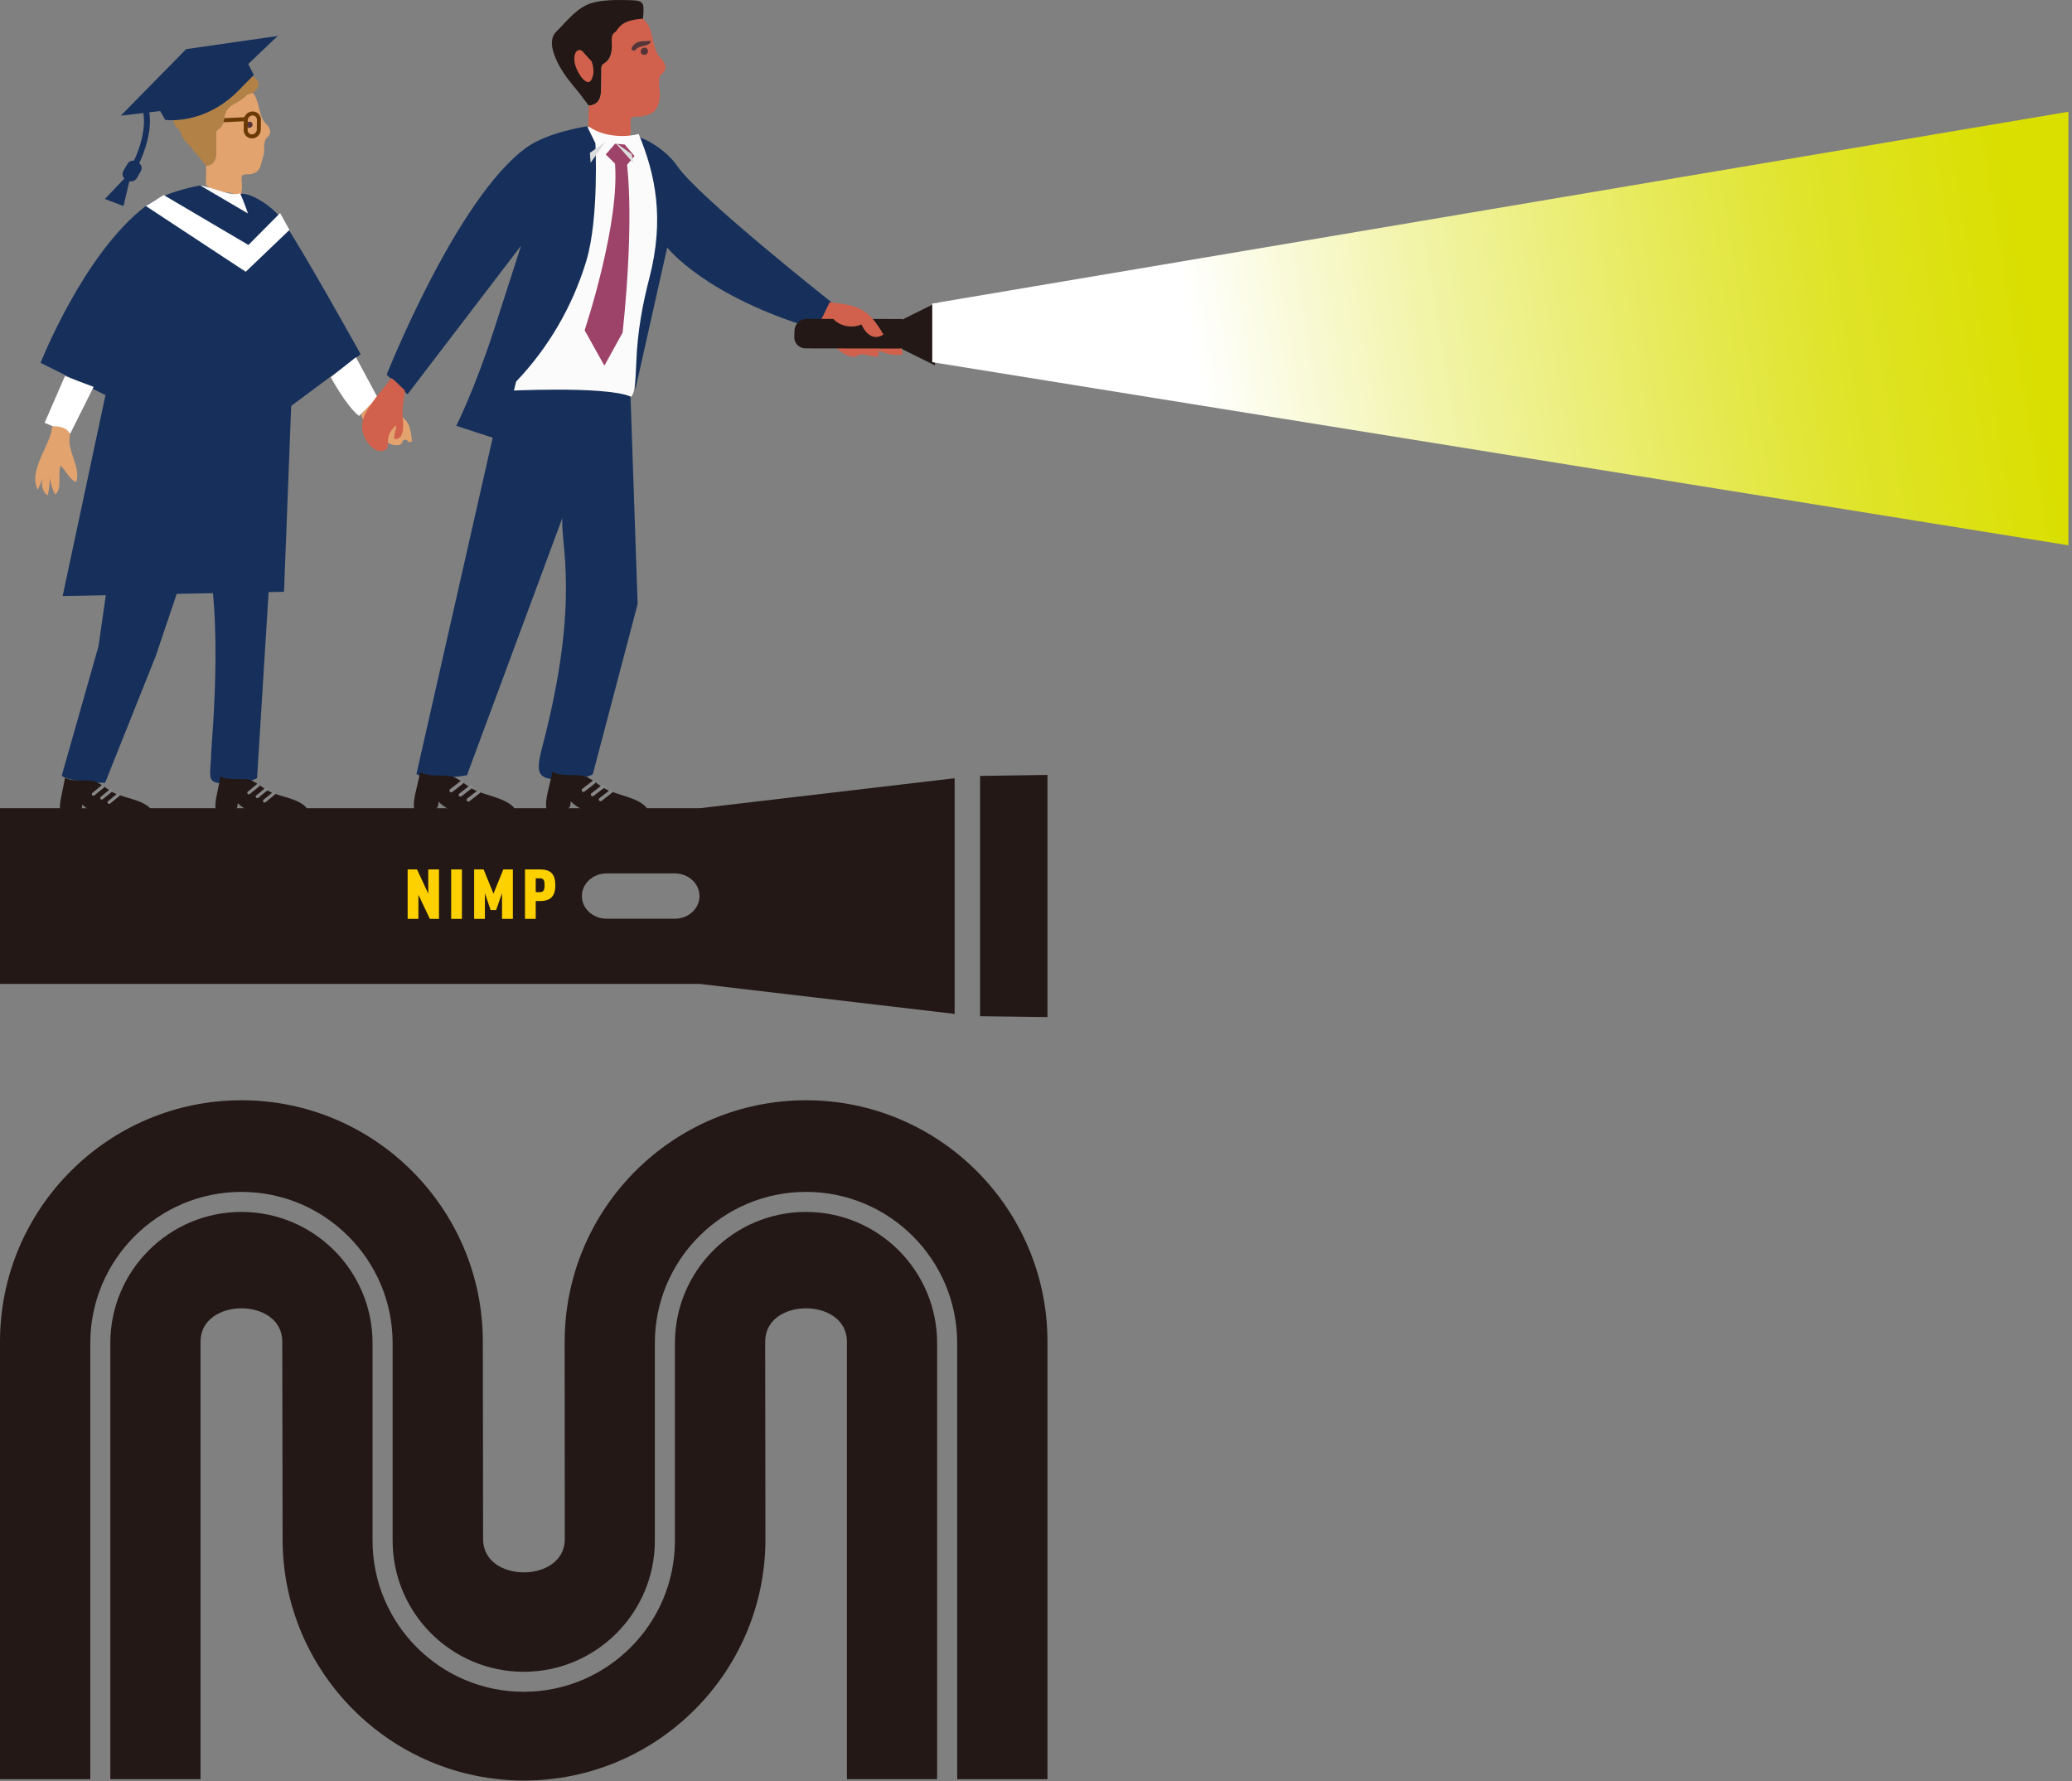
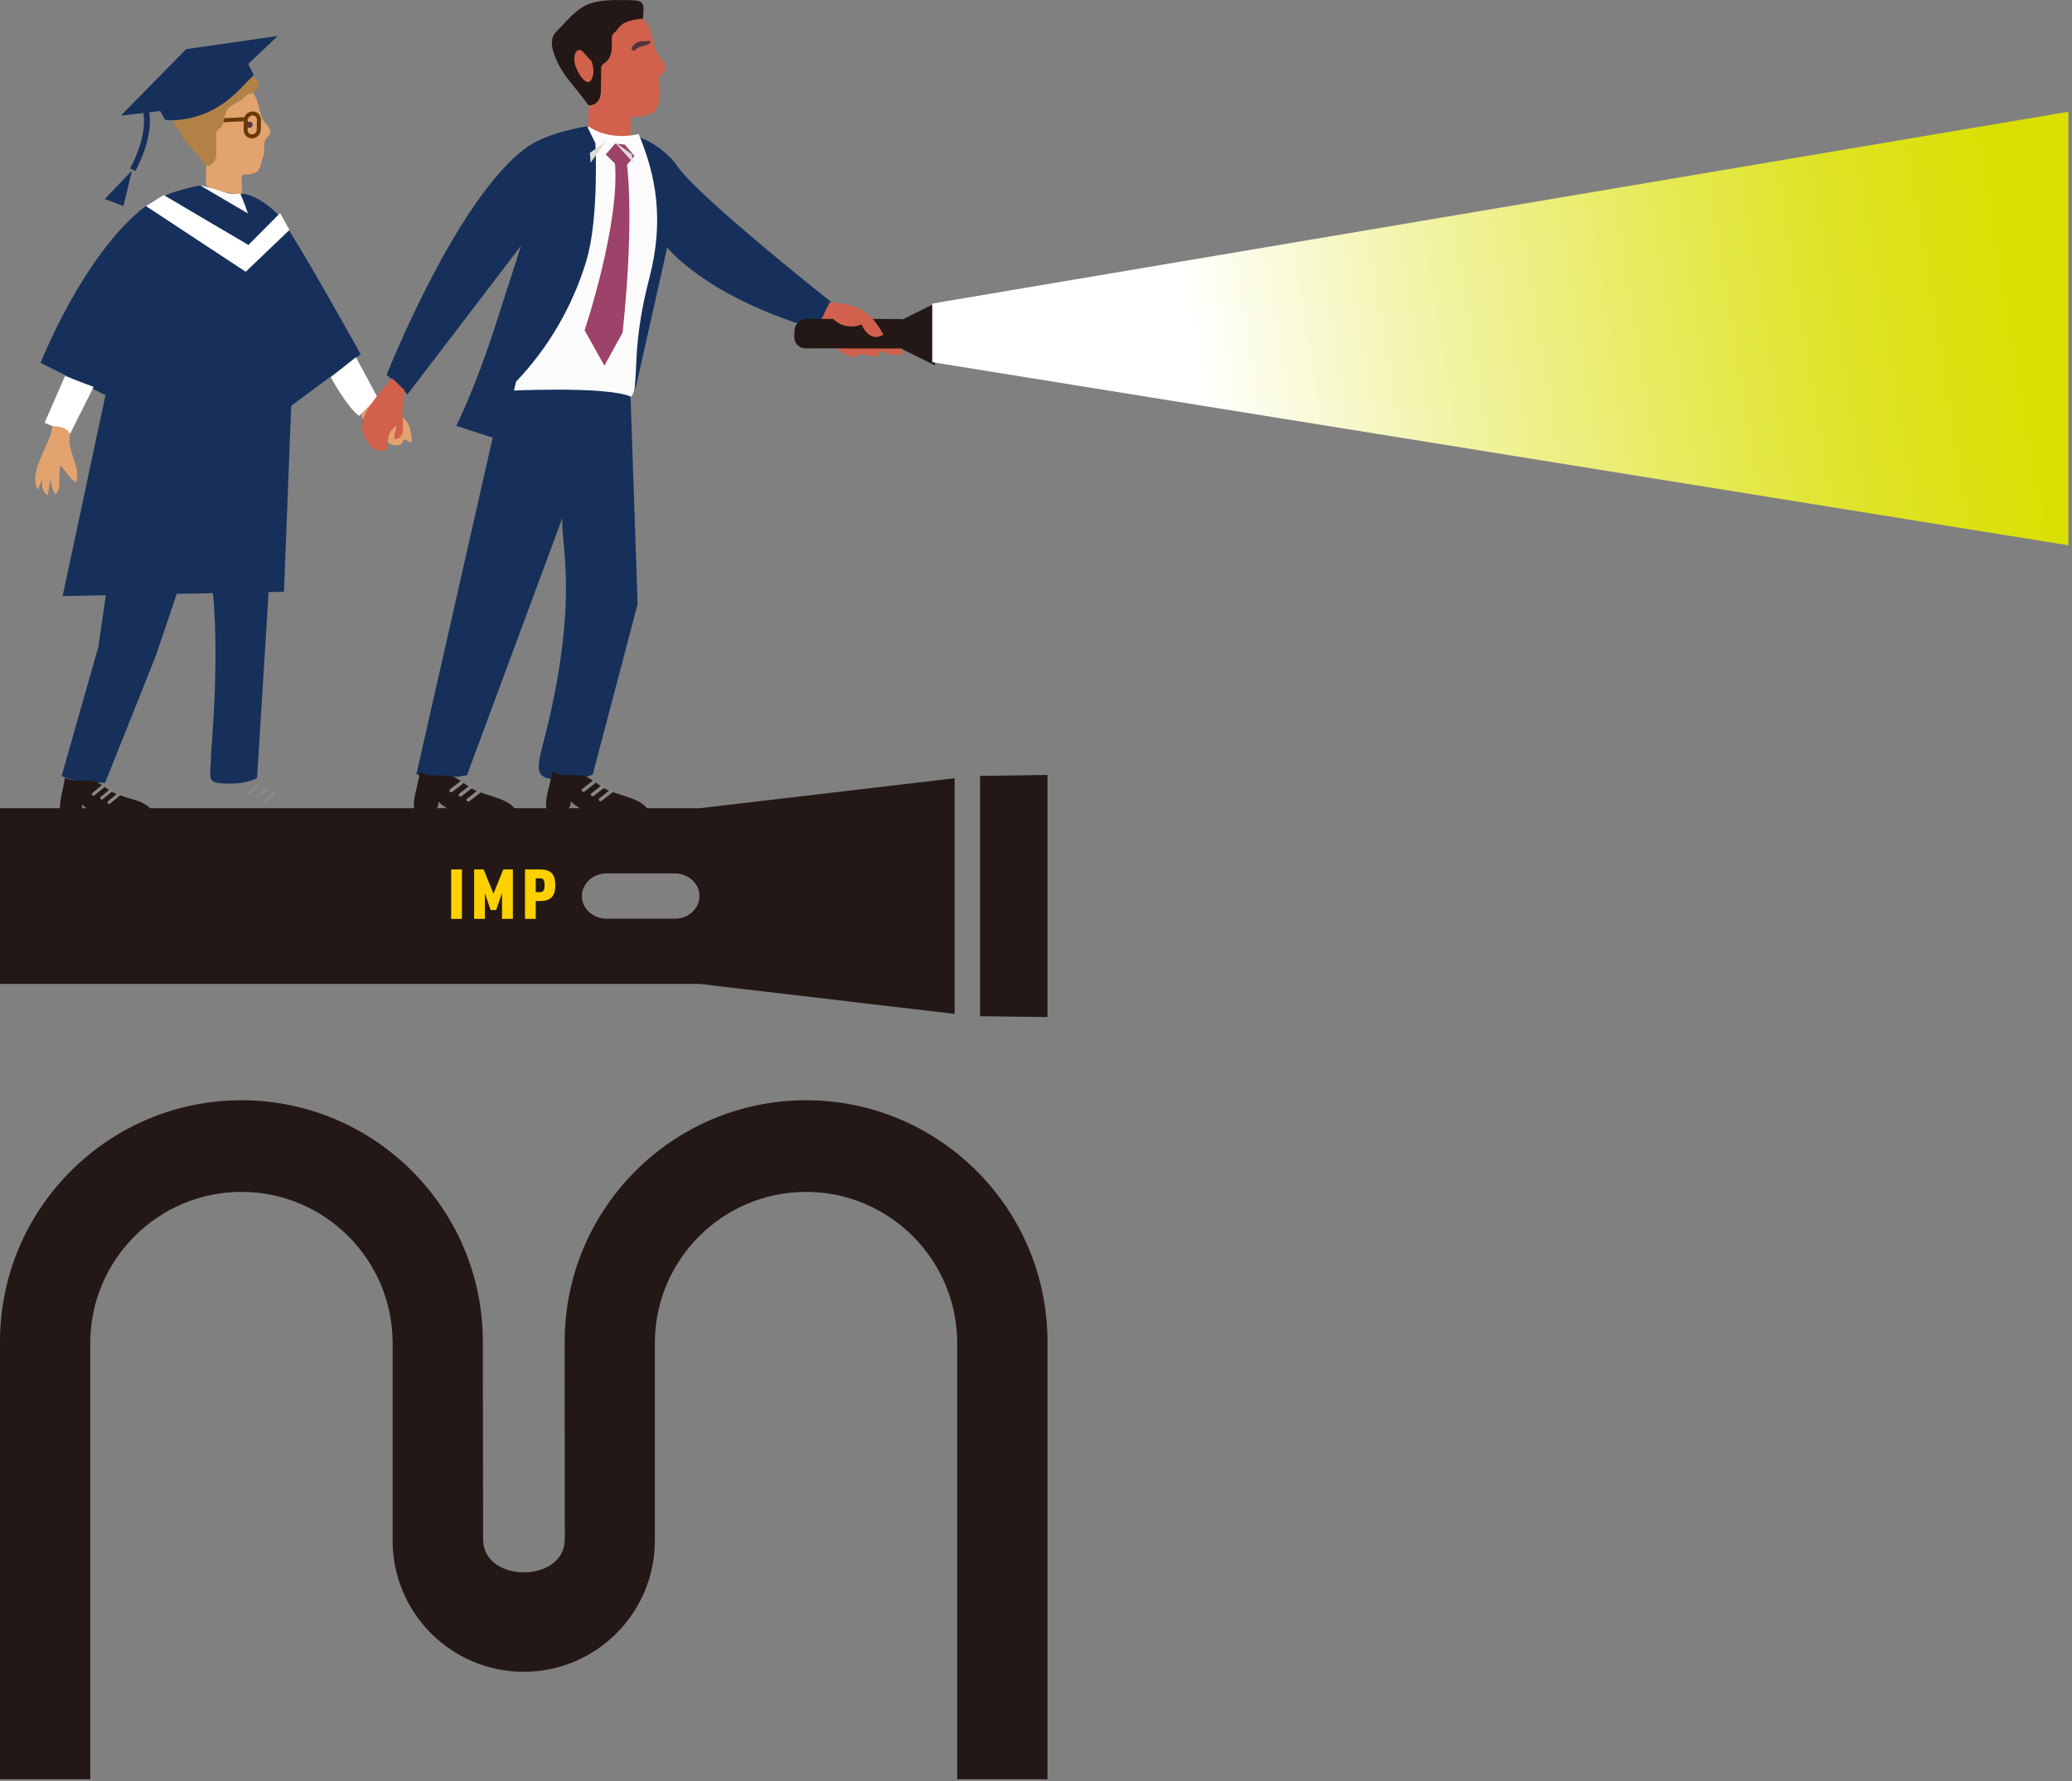
<svg xmlns="http://www.w3.org/2000/svg" width="549" height="472" viewBox="0 0 549 472" fill="none">
  <rect x="0" y="0" width="549" height="472" fill="#808080" stroke="none" />
  <g clip-path="url(#clip0_9_192)">
-     <path d="M213.57 321.13C194.41 321.13 178.83 336.71 178.83 355.87V408.23C178.83 430.32 160.86 448.28 138.77 448.28C116.68 448.28 98.71 430.31 98.71 408.23V355.87C98.71 336.71 83.13 321.13 63.97 321.13C44.81 321.13 29.23 336.71 29.23 355.87V471.44H53.13V355.5C53.13 343.75 74.79 343.7 74.79 355.5L74.88 407.92C74.92 443.14 103.59 471.8 138.84 471.8C174.09 471.8 202.81 443.11 202.81 407.85L202.74 355.5C202.74 343.7 224.4 343.75 224.4 355.5V471.44H248.3V355.87C248.3 336.71 232.72 321.13 213.56 321.13H213.57Z" fill="#231815" />
    <path d="M149.61 355.51L149.65 407.93C149.53 419.56 128 419.55 128 407.86L127.93 355.51C127.93 320.23 99.24 291.54 63.98 291.54C28.72 291.54 0 320.23 0 355.51V471.45H23.92V355.88C23.92 333.79 41.89 315.82 63.98 315.82C86.07 315.82 104.03 333.79 104.03 355.88V408.24C104.03 427.4 119.61 442.98 138.77 442.98C157.93 442.98 173.51 427.4 173.51 408.24V355.88C173.51 333.79 191.48 315.82 213.57 315.82C235.66 315.82 253.62 333.79 253.62 355.88V471.45H277.54V355.51C277.54 320.23 248.85 291.54 213.57 291.54C178.29 291.54 149.62 320.23 149.62 355.51H149.61Z" fill="#231815" />
    <path d="M0 214.16V260.71H185.34L252.94 268.66V206.21L185.34 214.16H0V214.16ZM178.8 243.44H160.72C157.12 243.44 154.17 240.74 154.17 237.44C154.17 234.14 157.12 231.43 160.72 231.43H178.8C182.4 231.43 185.34 234.13 185.34 237.44C185.34 240.75 182.4 243.44 178.8 243.44Z" fill="#231815" />
    <path d="M259.68 205.6V269.27L277.54 269.5V205.34L259.68 205.6Z" fill="#231815" />
-     <path d="M113.89 243.48L110.86 237.08V243.48H108.01V230.38H110.5L113.47 236.78V230.38H116.32V243.48H113.89V243.48Z" fill="#FDD100" />
    <path d="M119.54 243.48V230.38H122.39V243.48H119.54Z" fill="#FDD100" />
    <path d="M133.02 243.48V236.65L131.46 241.14H130L128.48 236.67V243.48H125.63V230.38H128.14L130.75 236.8L133.36 230.38H135.89V243.48H133.04H133.02Z" fill="#FDD100" />
    <path d="M143.13 238.75H141.95V243.48H139.1V230.38H143.13C146.22 230.38 147.14 231.98 147.14 234.54C147.14 237.1 146.22 238.75 143.13 238.75ZM143.15 232.73H141.95V236.39H143.15C144.23 236.39 144.29 235.38 144.29 234.55C144.29 233.72 144.23 232.73 143.15 232.73Z" fill="#FDD100" />
    <path d="M160.09 0.17C158.37 0.35 156.69 0.7 155.28 1.39C152.14 2.92 149.94 5.89 147.5 8.27C145.86 9.87 146.05 11.95 146.69 13.98C147.84 17.64 150.11 20.6 152.52 23.48C153.74 24.94 154.85 26.48 156.01 27.99C157.98 27.85 159 26.66 159.18 24.87C159.36 23.02 159.25 21.15 159.34 19.29C159.38 18.45 159.05 17.46 160.02 16.85C161.42 15.98 161.92 14.69 162.09 13.17C162.3 11.35 163.3 10.01 164.98 9.15C167.05 8.1 169.07 6.98 170.36 4.95C170.78 0.21 170.66 0.08 165.69 0.02C163.98 0 162 -0.02 160.08 0.18L160.09 0.17Z" fill="#231815" />
    <path d="M171.73 6.57C173.27 9.54 172.97 13.35 175 15.35C176.5 16.83 176.91 18.39 175.21 19.73C174.08 20.62 174.94 24.51 174.85 25.47C174.5 28.99 173.33 30.35 169.81 30.86C168.87 31 167.82 30.59 167.03 31.5C167.26 31.57 166.91 33.08 167 32.44C167.25 34.13 167.12 35.81 166.68 37.49C165.83 37.24 164.95 37.07 164.14 36.73C161.43 35.59 158.76 37.05 155.84 33.72C155.9 31.81 155.96 29.9 156.02 27.99C157.99 27.85 159.01 26.66 159.19 24.87C159.37 23.02 159.26 21.15 159.35 19.29C159.39 18.45 159.06 17.46 160.03 16.85C161.43 15.98 161.93 14.69 162.1 13.17C162.31 11.35 161.47 9.24 163.15 8.39C164.2 6.99 164.97 5.32 170.37 4.96C170.62 5.06 171.64 6.42 171.72 6.58L171.73 6.57ZM167.39 12.66C167.06 13.29 168.03 13.62 168.3 13.3C170.03 11.29 171.15 12.71 171.86 11.5C172.25 10.84 171.16 10.98 170.92 10.93C169.21 10.8 168.04 11.42 167.38 12.65L167.39 12.66Z" fill="#D1614C" />
    <path d="M170.93 10.94C169.22 10.81 168.05 11.43 167.39 12.66C167.06 13.29 168.05 13.63 168.3 13.3C169.43 11.87 171.65 12.41 172.37 11.2C172.76 10.54 171.16 10.98 170.92 10.93L170.93 10.94Z" fill="#563439" />
-     <path d="M171.246 14.377C171.699 14.081 171.837 13.489 171.553 13.054C171.269 12.62 170.672 12.507 170.219 12.803C169.765 13.099 169.628 13.691 169.912 14.126C170.195 14.56 170.793 14.673 171.246 14.377Z" fill="#563439" />
    <path d="M67.5 25.29C68.86 27.81 68.67 31.08 70.43 32.76C71.73 34 72.1 35.34 70.69 36.51C69.75 37.29 70.02 39.96 69.96 40.78C68.87 43.86 69.29 45.65 66.32 46.15C65.53 46.28 64.63 45.95 63.98 46.75C64.18 46.8 63.91 48.11 63.98 47.56C64.23 49.01 64.14 50.45 63.8 51.9C63.08 51.7 62.33 51.57 61.64 51.29C59.32 50.36 57.09 51.66 54.56 48.85C54.58 47.21 54.59 45.57 54.61 43.93C56.28 43.78 57.12 42.74 57.23 41.2C57.35 39.61 57.23 38.01 57.26 36.41C57.28 35.69 56.98 34.84 57.79 34.3C58.96 33.53 59.35 32.41 59.47 31.11C59.61 29.54 60.44 28.37 61.84 27.62C63.57 26.68 65.26 25.69 66.32 23.92C66.53 24 67.42 25.15 67.5 25.28V25.29Z" fill="#E2A36F" />
    <path d="M66.676 33.634C67.007 33.308 67.021 32.786 66.707 32.467C66.394 32.148 65.871 32.153 65.54 32.478C65.209 32.803 65.195 33.326 65.509 33.645C65.822 33.964 66.345 33.959 66.676 33.634Z" fill="#563439" />
    <path d="M168.32 103.29L176.79 65.58C176.79 65.58 186.86 78.6 216.46 87.32L220.26 80.04C220.26 80.04 184.88 52.1 179.38 43.91C176.46 39.57 169.38 35.32 167.08 36.25C164.78 37.18 168.32 103.29 168.32 103.29Z" fill="#16305B" />
    <path d="M156.04 33.56C160.38 36.58 166.34 36.3 169.22 35.5C173.64 46.11 176.15 57.96 172.03 73.78C170.28 80.49 168.91 87.92 168.62 95.49C168.36 102.43 168.08 104.27 167.24 105.08C166.04 106.23 160.72 104.56 159.03 104.58C153.21 104.64 141.61 106.72 136.33 104.75C133.73 93.78 139.84 80.05 141.47 68.56C142.71 59.82 145.08 36.89 155.89 33.68" fill="#FCFBFB" />
    <path d="M165.52 38.29L162.97 38.08L160.51 40.93L164.84 45.22L168.11 41.34L165.52 38.29Z" fill="#9D4268" />
    <path d="M160.14 96.89L154.9 87.51C154.9 87.51 164.58 58.59 162.87 42.49L165.91 41.96C165.91 41.96 168.37 55.53 164.98 88.11L160.14 96.89V96.89Z" fill="#9D4268" />
    <path d="M167.07 105.08L168.95 160.04L157.07 205.17C157.07 205.17 153.68 207.22 146.27 206.44C142.08 206 142.16 203.7 143.81 197.4C153.95 158.62 148.32 143.63 149.03 137.18L123.73 205.42C123.73 205.42 113.53 207.25 110.34 205.09L133.35 103.6C133.35 103.6 160.32 102.17 167.08 105.07L167.07 105.08Z" fill="#16305B" />
    <path d="M157.77 37.98L155.56 33.47C155.56 33.47 145.21 34.96 139.5 39.08C120.95 52.49 102.45 99.29 102.45 99.29L107.97 104.5L138.07 65.09C138.07 65.09 135.11 74.29 131.09 86.76C125.78 103.22 120.89 112.83 120.89 112.83L132.94 116.76L136.75 101.12C145.03 92.43 151.61 81.55 155.36 69.1C158.76 57.8 157.76 37.97 157.76 37.97L157.77 37.98Z" fill="#16305B" />
    <path d="M146.35 204.48C145.37 209.49 144.41 211.65 144.75 214.26C147.09 214.37 151.21 216.32 151.22 212.33C153.93 214.94 156.66 215.53 160.66 215.62C163.22 215.68 169.54 216.02 171.5 214.27C169.42 211.37 163.86 210.79 160.64 209.18C158.77 208.25 156.65 206.16 154.77 205.64C152.6 205.04 148.77 205.95 146.35 204.48Z" fill="#231815" />
    <path d="M154.57 209.84C154.43 209.84 154.3 209.78 154.21 209.67C154.05 209.47 154.09 209.18 154.3 209.02L157.03 206.9C157.24 206.73 157.54 206.77 157.69 206.97C157.85 207.17 157.81 207.46 157.6 207.62L154.87 209.74C154.78 209.81 154.67 209.84 154.57 209.84V209.84Z" fill="#888888" />
    <path d="M157.01 210.99C156.87 210.99 156.74 210.93 156.65 210.82C156.49 210.62 156.53 210.33 156.74 210.17L159.47 208.05C159.68 207.89 159.97 207.92 160.13 208.12C160.29 208.32 160.25 208.61 160.04 208.77L157.31 210.89C157.22 210.96 157.11 210.99 157.01 210.99V210.99Z" fill="#888888" />
    <path d="M159.11 212.3C158.97 212.3 158.84 212.24 158.75 212.13C158.59 211.93 158.63 211.64 158.84 211.48L161.57 209.36C161.78 209.2 162.07 209.23 162.23 209.43C162.39 209.63 162.35 209.92 162.14 210.08L159.41 212.2C159.32 212.27 159.21 212.3 159.11 212.3V212.3Z" fill="#888888" />
    <path d="M111.32 204.58C110.34 209.59 109.38 211.75 109.72 214.36C112.06 214.47 116.18 216.42 116.19 212.43C118.9 215.04 121.63 215.63 125.63 215.72C128.19 215.78 134.51 216.12 136.47 214.37C134.39 211.47 128.83 210.89 125.61 209.28C123.74 208.35 121.62 206.26 119.74 205.74C117.57 205.14 113.74 206.05 111.32 204.58Z" fill="#231815" />
    <path d="M119.54 209.94C119.4 209.94 119.27 209.88 119.18 209.77C119.02 209.57 119.06 209.28 119.27 209.12L122 207C122.21 206.83 122.51 206.87 122.66 207.07C122.82 207.27 122.78 207.56 122.57 207.72L119.84 209.84C119.75 209.91 119.64 209.94 119.54 209.94Z" fill="#888888" />
    <path d="M121.98 211.09C121.84 211.09 121.71 211.03 121.62 210.92C121.46 210.72 121.5 210.43 121.71 210.27L124.44 208.15C124.65 207.99 124.94 208.02 125.1 208.22C125.26 208.42 125.22 208.71 125.01 208.87L122.28 210.99C122.19 211.06 122.08 211.09 121.98 211.09Z" fill="#888888" />
    <path d="M124.08 212.4C123.94 212.4 123.81 212.34 123.72 212.23C123.56 212.03 123.6 211.74 123.81 211.58L126.54 209.46C126.75 209.3 127.04 209.33 127.2 209.53C127.36 209.73 127.32 210.02 127.11 210.18L124.38 212.3C124.29 212.37 124.18 212.4 124.08 212.4Z" fill="#888888" />
    <path d="M66.4 124.35L71.96 93.05C71.96 93.05 67.72 94.39 76.36 108.14L95.57 93.87C95.57 93.87 79.92 65.68 74.78 58.27C72.06 54.34 65.57 50.58 63.51 51.47C61.45 52.36 66.4 124.35 66.4 124.35V124.35Z" fill="#16305B" />
    <path d="M53.47 49.21C58.41 50.31 61.05 52.02 63.64 51.23C67.85 60.88 70.19 72.09 66.77 86.67C65.32 92.86 66.18 98.83 66.07 105.77C65.97 112.14 65.61 113.11 64.86 113.86C63.8 114.94 59.1 114.23 57.57 114.28C52.31 114.44 43.67 116.74 38.85 115.03C36.28 105.02 39.73 92.14 40.97 81.58C41.92 73.54 41.03 53.59 50.75 50.45" fill="#FCFBFB" />
    <path d="M73.84 113.99L68.11 206.17C68.11 206.17 65.08 208.11 58.37 207.54C54.57 207.22 55.87 205.22 55.97 199.3C56.01 196.9 60.05 156.11 52.61 140.22L41.27 173.82L27.85 207.42C27.85 207.42 19.27 207.51 16.34 205.59L26.09 171.27L34.33 113.87C34.33 113.87 67.68 111.46 73.85 113.99H73.84Z" fill="#16305B" />
    <path d="M55.12 53.23L53.04 49.14C53.04 49.14 43.71 50.69 38.63 54.58C22.11 67.22 10.75 96.15 10.75 96.15L27.91 104.68L39.3 78.48C39.3 78.48 37.73 86.41 31.97 98.45C25.1 112.79 26.79 123.6 26.79 123.6C26.79 123.6 27.46 123.02 28.54 122.05L27.59 123.58L40.75 122.14L38.73 111.79C46.04 103.67 54.58 92.35 57.73 80.86C60.58 70.44 55.15 53.22 55.15 53.22L55.12 53.23Z" fill="#16305B" />
-     <path d="M58.41 205.72C57.62 210.33 56.79 212.33 57.15 214.71C59.27 214.77 63.03 216.48 62.96 212.82C65.46 215.16 67.94 215.65 71.56 215.66C73.87 215.66 79.6 215.87 81.34 214.23C79.4 211.61 74.36 211.18 71.42 209.76C69.71 208.94 67.75 207.07 66.04 206.62C64.06 206.11 60.62 207.01 58.4 205.71L58.41 205.72Z" fill="#231815" />
    <path d="M65.94 210.49C65.82 210.49 65.7 210.44 65.61 210.34C65.46 210.16 65.5 209.89 65.68 209.74L68.11 207.75C68.3 207.59 68.56 207.62 68.71 207.8C68.86 207.98 68.82 208.25 68.64 208.4L66.21 210.39C66.13 210.46 66.03 210.49 65.94 210.49Z" fill="#888888" />
    <path d="M68.17 211.5C68.05 211.5 67.93 211.45 67.84 211.35C67.69 211.17 67.73 210.9 67.91 210.75L70.34 208.76C70.53 208.61 70.79 208.63 70.94 208.81C71.09 208.99 71.05 209.26 70.87 209.41L68.44 211.4C68.36 211.47 68.26 211.5 68.17 211.5Z" fill="#888888" />
    <path d="M70.1 212.66C69.98 212.66 69.86 212.61 69.77 212.51C69.62 212.33 69.66 212.06 69.84 211.91L72.27 209.92C72.46 209.77 72.72 209.79 72.87 209.97C73.02 210.15 72.98 210.42 72.8 210.57L70.37 212.56C70.29 212.63 70.19 212.66 70.1 212.66Z" fill="#888888" />
    <path d="M17.22 206.08C16.43 210.69 15.6 212.69 15.96 215.07C18.08 215.13 21.84 216.84 21.77 213.18C24.27 215.52 26.75 216.01 30.37 216.02C32.68 216.02 38.41 216.23 40.15 214.59C38.21 211.97 33.17 211.54 30.23 210.12C28.52 209.3 26.56 207.43 24.85 206.98C22.87 206.47 19.43 207.37 17.21 206.07L17.22 206.08Z" fill="#231815" />
    <path d="M24.75 210.85C24.63 210.85 24.51 210.8 24.42 210.7C24.27 210.52 24.31 210.25 24.49 210.1L26.92 208.11C27.11 207.95 27.37 207.98 27.52 208.16C27.67 208.34 27.63 208.61 27.45 208.76L25.02 210.75C24.94 210.82 24.84 210.85 24.75 210.85V210.85Z" fill="#888888" />
    <path d="M26.98 211.86C26.86 211.86 26.74 211.81 26.65 211.71C26.5 211.53 26.54 211.26 26.72 211.11L29.15 209.12C29.34 208.97 29.6 208.99 29.75 209.17C29.9 209.35 29.86 209.62 29.68 209.77L27.25 211.76C27.17 211.83 27.07 211.86 26.98 211.86V211.86Z" fill="#888888" />
    <path d="M28.91 213.02C28.79 213.02 28.67 212.97 28.58 212.87C28.43 212.69 28.47 212.42 28.65 212.27L31.08 210.28C31.27 210.13 31.53 210.15 31.68 210.33C31.83 210.51 31.79 210.78 31.61 210.93L29.18 212.92C29.1 212.99 29 213.02 28.91 213.02V213.02Z" fill="#888888" />
    <path d="M66.8 36.14C65.84 36.16 65.07 35.39 65.09 34.44L65.13 31.83C65.15 30.87 65.94 30.08 66.9 30.06C67.86 30.04 68.63 30.81 68.61 31.76L68.57 34.37C68.55 35.33 67.76 36.12 66.8 36.14Z" stroke="#6A3906" stroke-width="1.06" stroke-miterlimit="10" />
    <path d="M64.76 31.59L59.09 31.87" stroke="#6A3906" stroke-width="1.06" stroke-miterlimit="10" />
    <path d="M66.05 19.98C64.68 18.36 62.69 18.06 60.83 19.05C59.01 18.18 57.1 18.52 55.64 20.05C53.85 20.05 52.36 20.91 51.55 22.45C51.21 22.73 50.89 23.05 50.58 23.36C49.33 23.83 48.46 24.74 48.07 26.03C47.73 26.41 47.39 26.8 47.04 27.16C46.35 27.87 46.07 28.67 46.03 29.52C45.95 29.67 45.89 29.83 45.87 30.01C45.74 31.87 46.14 33.49 47.4 34.29C47.57 34.63 47.78 34.94 47.97 35.26C48.17 36.49 48.95 37.26 50.09 38.44C50.98 39.36 51.48 40.32 52.33 41.07C53.1 42.02 53.86 42.97 54.61 43.93C56.28 43.78 57.12 42.74 57.23 41.2C57.35 39.61 57.23 38.01 57.26 36.41C57.28 35.69 56.98 34.84 57.79 34.3C58.96 33.53 59.35 32.41 59.48 31.11C59.63 29.54 60.45 28.37 61.85 27.62C63.16 26.92 64.43 26.18 65.44 25.1C65.49 25.08 65.52 25.07 65.57 25.06C66.16 24.86 66.67 24.81 67.19 24.45C69.66 22.72 68.25 20.32 66.05 19.98V19.98Z" fill="#B28146" />
    <path d="M53.04 49.14L67.3 57.51L78.26 78.94L75.25 156.81L16.6 157.93L29.72 96.37L53.04 49.14Z" fill="#16305B" />
    <path d="M38.63 54.58L43.37 51.68L65.82 64.91L74.22 56.45L76.69 60.93L65.11 72.01L38.63 54.58Z" fill="white" />
    <path d="M49.32 13.02L32.01 30.65L54.13 28.05L73.58 9.53L49.32 13.02Z" fill="#16305B" />
    <path d="M42.38 29.31L43.78 31.76C43.78 31.76 53.94 33.29 63.08 24.1C67 20.16 67.24 19.87 67.24 19.87L65.5 16.4L42.38 29.31V29.31Z" fill="#16305B" />
    <path d="M87.65 99.97C87.65 99.97 91.89 107.8 95.13 110.2L100.12 105.47L94.3 94.65L87.65 99.97Z" fill="white" />
    <path d="M17.21 99.65L11.82 112.03L18.6 114.91L24.81 102.51L17.21 99.65Z" fill="white" />
    <path d="M95.94 109.52C95.74 109.74 95.68 110.07 95.8 110.33C96.96 112.89 99.01 114.23 101.12 115.79C102.36 116.71 102.83 117.81 104.6 117.94C106.02 118.04 106.34 117.85 106.66 117C106.88 116.43 107.62 116.34 107.97 116.83C108.21 117.17 108.57 117.31 109.16 116.92C108.77 113.01 108.35 111.35 105.11 109.52C98.36 105.71 99.38 105.84 95.94 109.53V109.52Z" fill="#E2A36F" />
    <path d="M13.77 113.07C13.77 117.39 7.22 124.77 10.04 129.78C10.45 128.71 10.97 127.65 11.31 126.56C10.81 128.13 11.2 130.54 12.68 131.25C12.92 129.65 13.3 128.11 13.18 126.54C13.48 128.11 13.8 129.63 14.67 131.03C16.58 129.34 15.21 125.73 16.04 123.38C17.45 124.68 18.32 126.97 20.16 127.73C21.42 124.42 18.6 120.57 18.39 117.15C18.28 115.38 19.08 115.2 17.71 113.91C16.84 113.1 14.54 112.77 13.76 113.05L13.77 113.07Z" fill="#E2A36F" />
    <path d="M35.86 45.34L34.49 44.65C39.35 35.44 37.98 30.04 37.97 29.99L39.47 29.53C39.54 29.77 41.05 35.52 35.86 45.34Z" fill="#16305B" />
-     <path d="M33.29 47.52L33.93 47.88C34.72 48.33 35.76 48.03 36.23 47.22L37.29 45.41C37.76 44.6 37.51 43.58 36.71 43.13L36.07 42.77C35.28 42.32 34.24 42.62 33.77 43.43L32.71 45.24C32.24 46.05 32.49 47.07 33.29 47.52Z" fill="#16305B" />
    <path d="M34.97 45.18L27.79 52.72L32.71 54.6L34.97 45.18Z" fill="#16305B" />
    <path d="M219.82 80.1C218.67 82.33 217.78 84.87 215.89 87.11C219.08 88.98 222.91 95.19 226.8 94.47C228.44 93.13 229.81 94.53 232.68 94.49C232.85 93.94 232.72 93.46 232.93 92.91C234.65 93.71 236.95 94.37 239.16 93.92C239.57 89.05 222.62 81.24 219.82 80.1V80.1Z" fill="#D1614C" />
    <path d="M238.34 92.35L213.44 92.31C211.73 92.31 210.39 90.93 210.45 89.25L210.51 87.54C210.57 85.86 212.02 84.48 213.73 84.49L238.63 84.53C240.34 84.53 241.68 85.91 241.62 87.59L241.56 89.3C241.5 90.98 240.05 92.36 238.34 92.35Z" fill="#231815" />
    <path d="M239.41 84.52L248.36 80.07L247.72 96.82L238.98 92.48L239.41 84.52Z" fill="#231815" />
    <path d="M219.82 80.1C227.65 80.82 230.3 82.08 234.08 88.65C231.46 90.36 229.34 88.41 228.26 85.98C224.12 87.73 219.54 84.94 219.76 81.84" fill="#D1614C" />
    <path d="M107.25 103.37C107.24 105.09 106.47 107.86 106.68 110.29C106.83 112.01 107.41 116.63 104.47 116.33C104.38 114.61 104.95 114.41 104.98 112.67C102.75 114.68 102.83 115.85 102.69 118.59C100.19 121.87 94.65 115.98 96.2 111.12C97.41 107.32 101.42 103.33 103.67 100.19C104.7 100.76 106.28 102.67 107.26 103.37H107.25Z" fill="#D1614C" />
    <path d="M156.3 40.5L156.49 43.13L160.43 37.57L156.3 40.5Z" fill="#DBDCDC" />
    <path d="M167.38 40.87L164 38.43L162.97 37.78L167.85 43.22L167.38 40.87Z" fill="#DBDCDC" />
    <path d="M156.71 16.18C156.71 16.18 155.27 14.69 154.43 13.7C153.59 12.71 152.04 13.28 152.18 15.95C152.32 18.62 155.42 23.41 156.68 21.16C157.94 18.91 156.71 16.17 156.71 16.17V16.18Z" fill="#D1614C" />
    <path d="M247.01 80.43L548.05 29.61V144.49L247.01 95.97V80.43Z" fill="url(#paint0_linear_9_192)" />
  </g>
  <defs>
    <linearGradient id="paint0_linear_9_192" x1="330.51" y1="179.47" x2="548" y2="144" gradientUnits="userSpaceOnUse">
      <stop stop-color="white" />
      <stop offset="0.28" stop-color="#F2F4A9" />
      <stop offset="0.54" stop-color="#E8EB61" />
      <stop offset="0.75" stop-color="#E0E42C" />
      <stop offset="1" stop-color="#DADF00" />
    </linearGradient>
    <clipPath id="clip0_9_192">
      <rect width="548.05" height="471.81" fill="white" />
    </clipPath>
  </defs>
</svg>